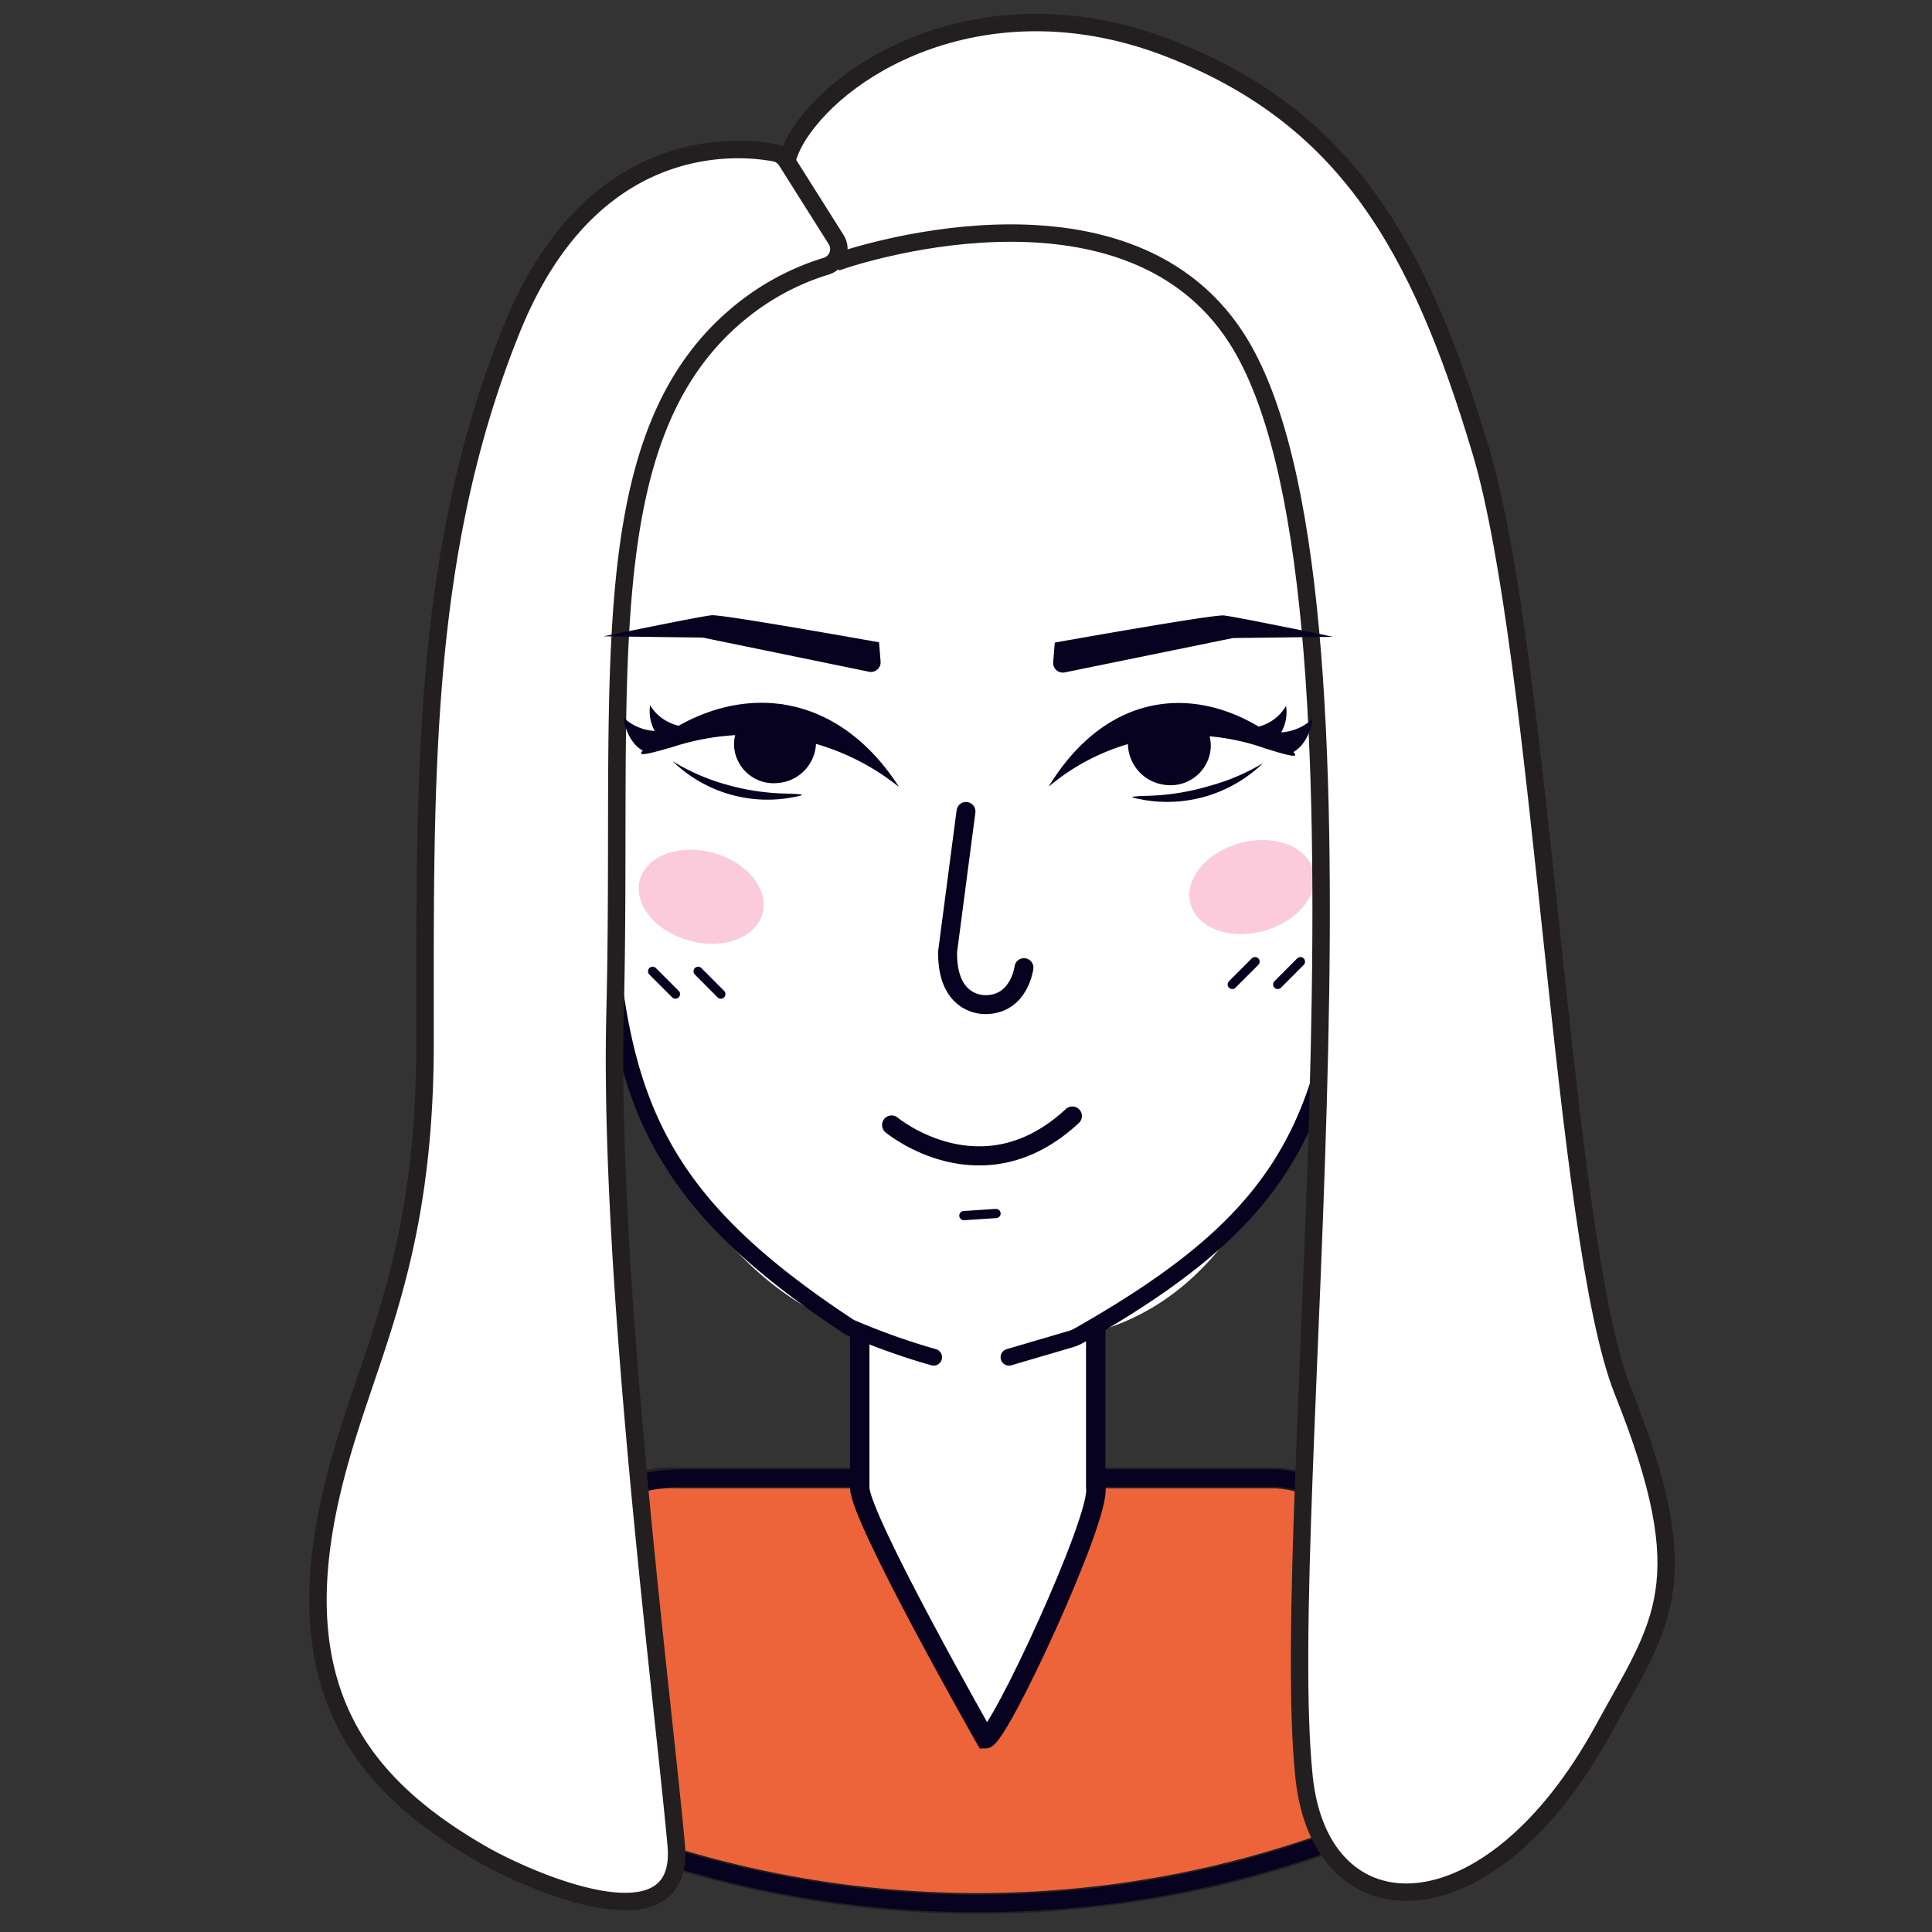
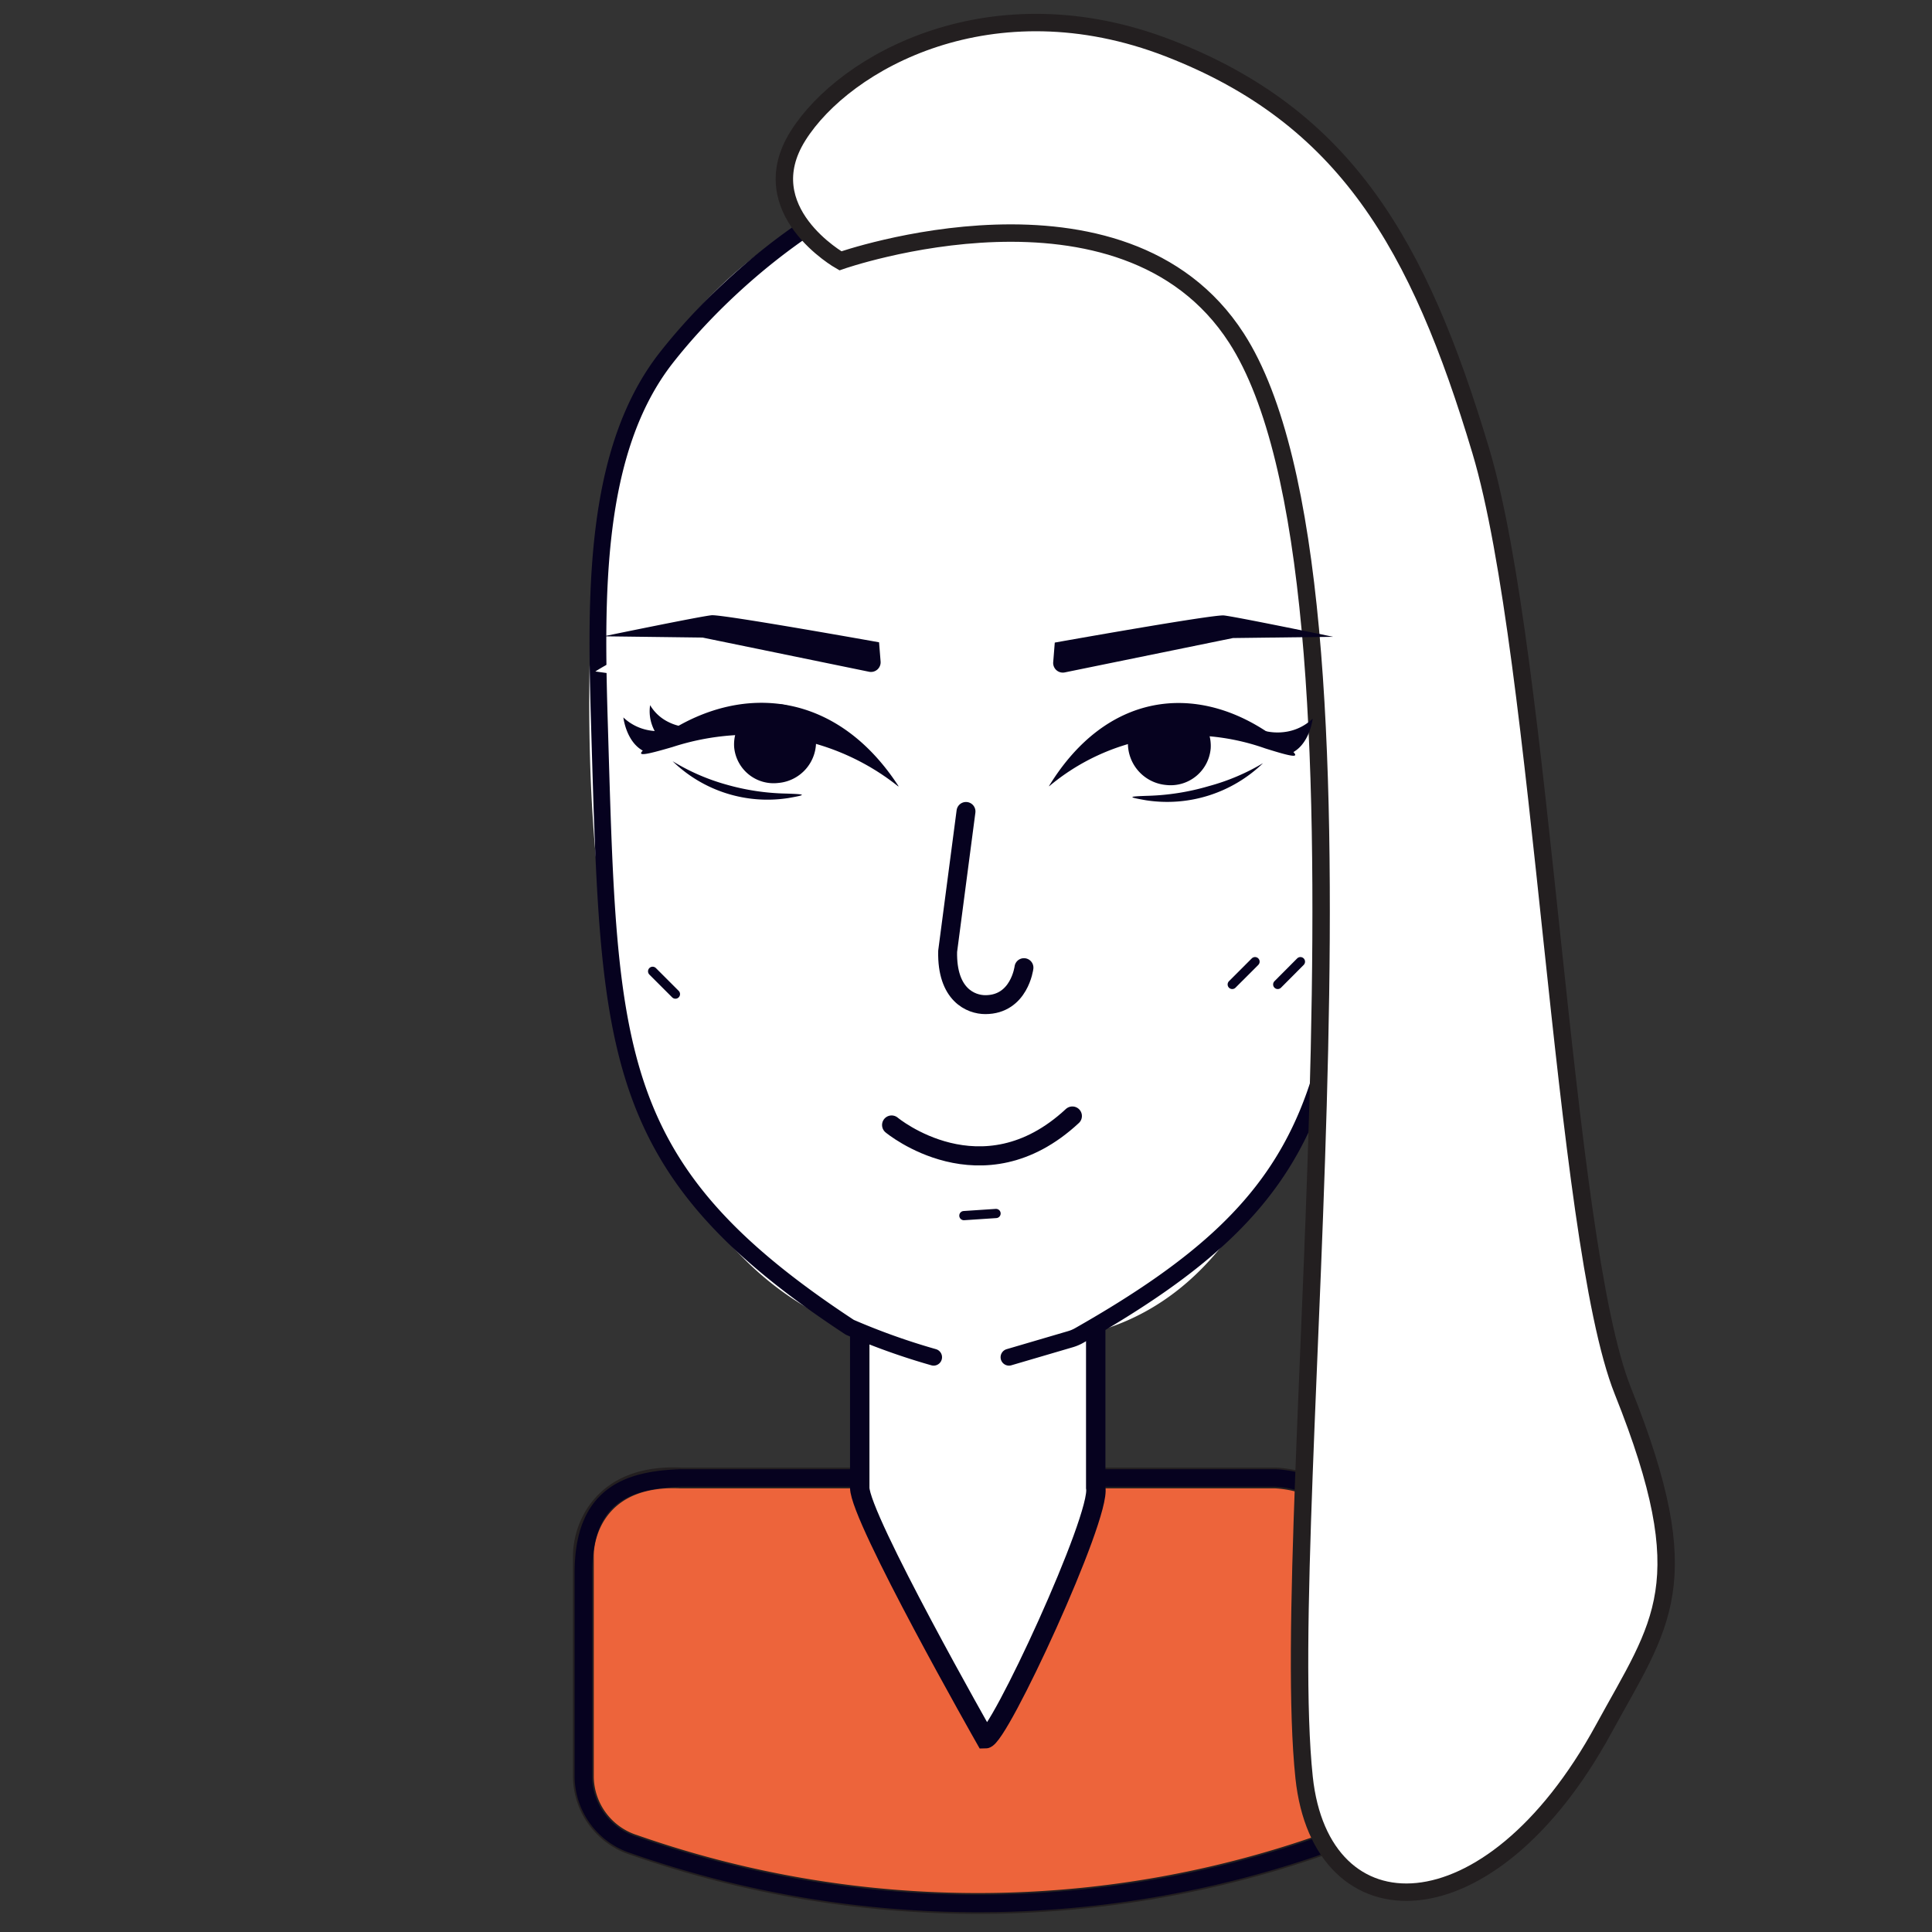
<svg xmlns="http://www.w3.org/2000/svg" viewBox="0 0 200 200">
  <rect x="0" y="0" width="200" height="200" fill="#333333" stroke="none" />
  <g id="Режим_изоляции" data-name="Режим изоляции">
    <path d="M132.08,153H70.47c-8.07-.38-10.08,5.14-10.08,8.08V184A7.51,7.51,0,0,0,65.64,191a107.78,107.78,0,0,0,71.18,0,7.49,7.49,0,0,0,3.77-2.65,7.66,7.66,0,0,0,1.53-4.36V162.53C142.16,157.47,137.71,153.34,132.08,153Z" style="fill: #ed643b;stroke: #231f20;stroke-miterlimit: 10;stroke-width: 2.154px" />
    <path d="M132.08,153H70.47c-5.6.18-10.07,1.84-10.08,9.79V184A7.51,7.51,0,0,0,65.64,191a107.78,107.78,0,0,0,71.18,0,7.49,7.49,0,0,0,3.77-2.65,7.66,7.66,0,0,0,1.53-4.36V162.53C142.16,157.47,137.71,153.34,132.08,153Z" style="fill: none;stroke: #06021f;stroke-miterlimit: 10;stroke-width: 1.812px" />
  </g>
  <g id="OBJECTS">
    <path d="M89,106.54h24.43V154c.57,3-10.07,26-11.43,26,0,0-13-22.87-13-26Z" style="fill: #fff;stroke: #06021f;stroke-miterlimit: 10;stroke-width: 2.01px" />
    <path d="M105.53,140l4.37-1.42c25.63-3.45,29.1-40.34,29.1-65.66,0-14.23-1.3-28.37-9.21-38.44S111.16,18.76,100,18.76s-21.9,5.66-29.8,15.72S61,58.69,61,72.92c0,24.47,4.33,56,27.26,64.7A28.54,28.54,0,0,0,93.64,140" style="fill: #fff" />
    <path d="M104.45,140.5l6.3-1.85a4.26,4.26,0,0,0,1-.42C137,123.86,140,112.77,140,74.53c0-13.73-2.37-34.82-10-44.53s-18.2-13-29-13S76.63,27.29,69,37s-7.35,24.78-6.93,38.5c1,33.5.93,45.5,25.9,61.9a69.64,69.64,0,0,0,8.68,3.1" style="fill: #fff;stroke: #06021f;stroke-linecap: round;stroke-linejoin: round;stroke-width: 1.737px" />
    <path d="M100,84,98.1,98.48C98,103,100.53,104,102,104c3.53,0,4-3.83,4-3.83" style="fill: none;stroke: #06021f;stroke-linecap: round;stroke-linejoin: round;stroke-width: 1.958px" />
    <path d="M87.63,73.07a20.3,20.3,0,0,0-26-3.56" style="fill: #fff" />
    <path d="M108.38,73.07a20.32,20.32,0,0,1,26-3.56" style="fill: #fff" />
-     <path d="M71.33,97.36c3.51,1,6.91-.28,7.6-2.79s-1.59-5.31-5.1-6.28-6.9.28-7.59,2.79S67.83,96.4,71.33,97.36Z" style="fill: #fbcbdb" />
-     <path d="M130.83,96.36c-3.5,1-6.9-.28-7.59-2.79s1.59-5.31,5.09-6.28,6.91.28,7.6,2.79S134.34,95.4,130.83,96.36Z" style="fill: #fbcbdb" />
-     <path d="M72.27,100.55l2.35,2.36" style="fill: none;stroke: #06021f;stroke-linecap: round;stroke-linejoin: round;stroke-width: 0.954px" />
    <path d="M99.78,125.84l3.33-.22" style="fill: none;stroke: #06021f;stroke-linecap: round;stroke-linejoin: round;stroke-width: 0.954px" />
    <path d="M67.56,100.55l2.36,2.36" style="fill: none;stroke: #06021f;stroke-linecap: round;stroke-linejoin: round;stroke-width: 0.954px" />
    <path d="M129.92,99.55l-2.36,2.36" style="fill: none;stroke: #06021f;stroke-linecap: round;stroke-linejoin: round;stroke-width: 0.954px" />
    <path d="M134.62,99.55l-2.35,2.36" style="fill: none;stroke: #06021f;stroke-linecap: round;stroke-linejoin: round;stroke-width: 0.954px" />
    <path d="M92.3,116.46s9.34,7.78,18.71-.93" style="fill: none;stroke: #06021f;stroke-linecap: round;stroke-linejoin: round;stroke-width: 1.979px" />
    <path d="M87,27s-9.25-5.21-4.39-12.94S102.75-2.08,121,5s25.89,20.29,32.29,41.67S161.72,128.3,168,144c8,20,4,24-2,35-11.83,21.68-29.25,21.51-31,5-2.94-27.79,9.51-123.4-7-149C116.22,16.74,87,27,87,27Z" style="fill: #fff;stroke: #231f20;stroke-miterlimit: 10;stroke-width: 1.803px" />
-     <path d="M81.41,16.64a1.86,1.86,0,0,0-1.2-.82C76.58,15.13,61.28,13.56,53,34c-9.44,23.3-9,46.85-9,74,0,24.59-7,33.63-10,48-4,19.1,3.46,28.82,16,36,4.35,2.49,21,10.06,20-1-1.41-15.6-7-58.62-6.33-86.09C64.53,70.36,61,45.17,76.55,32.39a26.09,26.09,0,0,1,9-4.84,1.85,1.85,0,0,0,1-2.76Z" style="fill: #fff;stroke: #231f20;stroke-miterlimit: 10;stroke-width: 1.808px" />
    <g>
      <g>
        <path d="M130.28,75.47a5.65,5.65,0,0,0,3,.26,5.11,5.11,0,0,0,2.61-1.34s-.32,2.86-2.41,3.66A15.8,15.8,0,0,0,130.28,75.47Z" style="fill: #06021f" />
-         <path d="M128.55,75.4a5.25,5.25,0,0,0,2.68-.53,4.59,4.59,0,0,0,1.9-1.8,4.2,4.2,0,0,1-.17,2,4.39,4.39,0,0,1-1.09,1.73A11.93,11.93,0,0,0,128.55,75.4Z" style="fill: #06021f" />
        <path d="M116.77,76.66a4.34,4.34,0,0,0,3.93,4.6,4.16,4.16,0,0,0,4.63-3.78A4.22,4.22,0,0,0,121.4,73,4.15,4.15,0,0,0,116.77,76.66Z" style="fill: #06021f" />
        <path d="M108.6,81.36c5.94-9.69,15.14-10.71,22.85-5.4,3.55,2.56,3.62,2.8-.49,1.51a23.47,23.47,0,0,0-11.8-1,22.46,22.46,0,0,0-10.56,4.93Z" style="fill: #06021f" />
      </g>
      <path d="M130.75,79a14.28,14.28,0,0,1-12.14,3.84c-1.87-.33-1.91-.39.27-.46a24.73,24.73,0,0,0,6.25-1A22.21,22.21,0,0,0,130.75,79Z" style="fill: #06021f" />
      <path d="M110.26,69.6l17.38-3.55L138,65.92s-10.17-2.1-11.31-2.21-17.5,2.81-17.5,2.81l-.16,2A1,1,0,0,0,110.26,69.6Z" style="fill: #06021f" />
    </g>
    <g>
      <g>
        <path d="M70.12,75.33a5.51,5.51,0,0,1-3,.26,5.14,5.14,0,0,1-2.59-1.32s.32,2.83,2.39,3.61A16.11,16.11,0,0,1,70.12,75.33Z" style="fill: #06021f" />
        <path d="M71.84,75.26a5,5,0,0,1-2.65-.52A4.49,4.49,0,0,1,67.3,73a4.2,4.2,0,0,0,.18,2,4.25,4.25,0,0,0,1.08,1.71A11.83,11.83,0,0,1,71.84,75.26Z" style="fill: #06021f" />
        <path d="M84.47,76.54a4.27,4.27,0,0,1-3.89,4.51A4.1,4.1,0,0,1,76,77.35a4.15,4.15,0,0,1,3.89-4.43A4.09,4.09,0,0,1,84.47,76.54Z" style="fill: #06021f" />
        <path d="M93,81.36c-6.28-9.64-15.89-10.72-23.91-5.53-3.69,2.51-3.75,2.75.53,1.5a25.81,25.81,0,0,1,12.31-.91,24.54,24.54,0,0,1,11.07,5Z" style="fill: #06021f" />
      </g>
      <path d="M69.64,78.81a14.09,14.09,0,0,0,12,3.8c1.85-.33,1.88-.39-.26-.46a24.18,24.18,0,0,1-6.19-.93,21.9,21.9,0,0,1-5.56-2.42Z" style="fill: #06021f" />
      <path d="M89.92,69.53,72.73,66l-10.24-.13s10.05-2.08,11.18-2.18S91,66.49,91,66.49l.16,2A1,1,0,0,1,89.92,69.53Z" style="fill: #06021f" />
    </g>
  </g>
</svg>